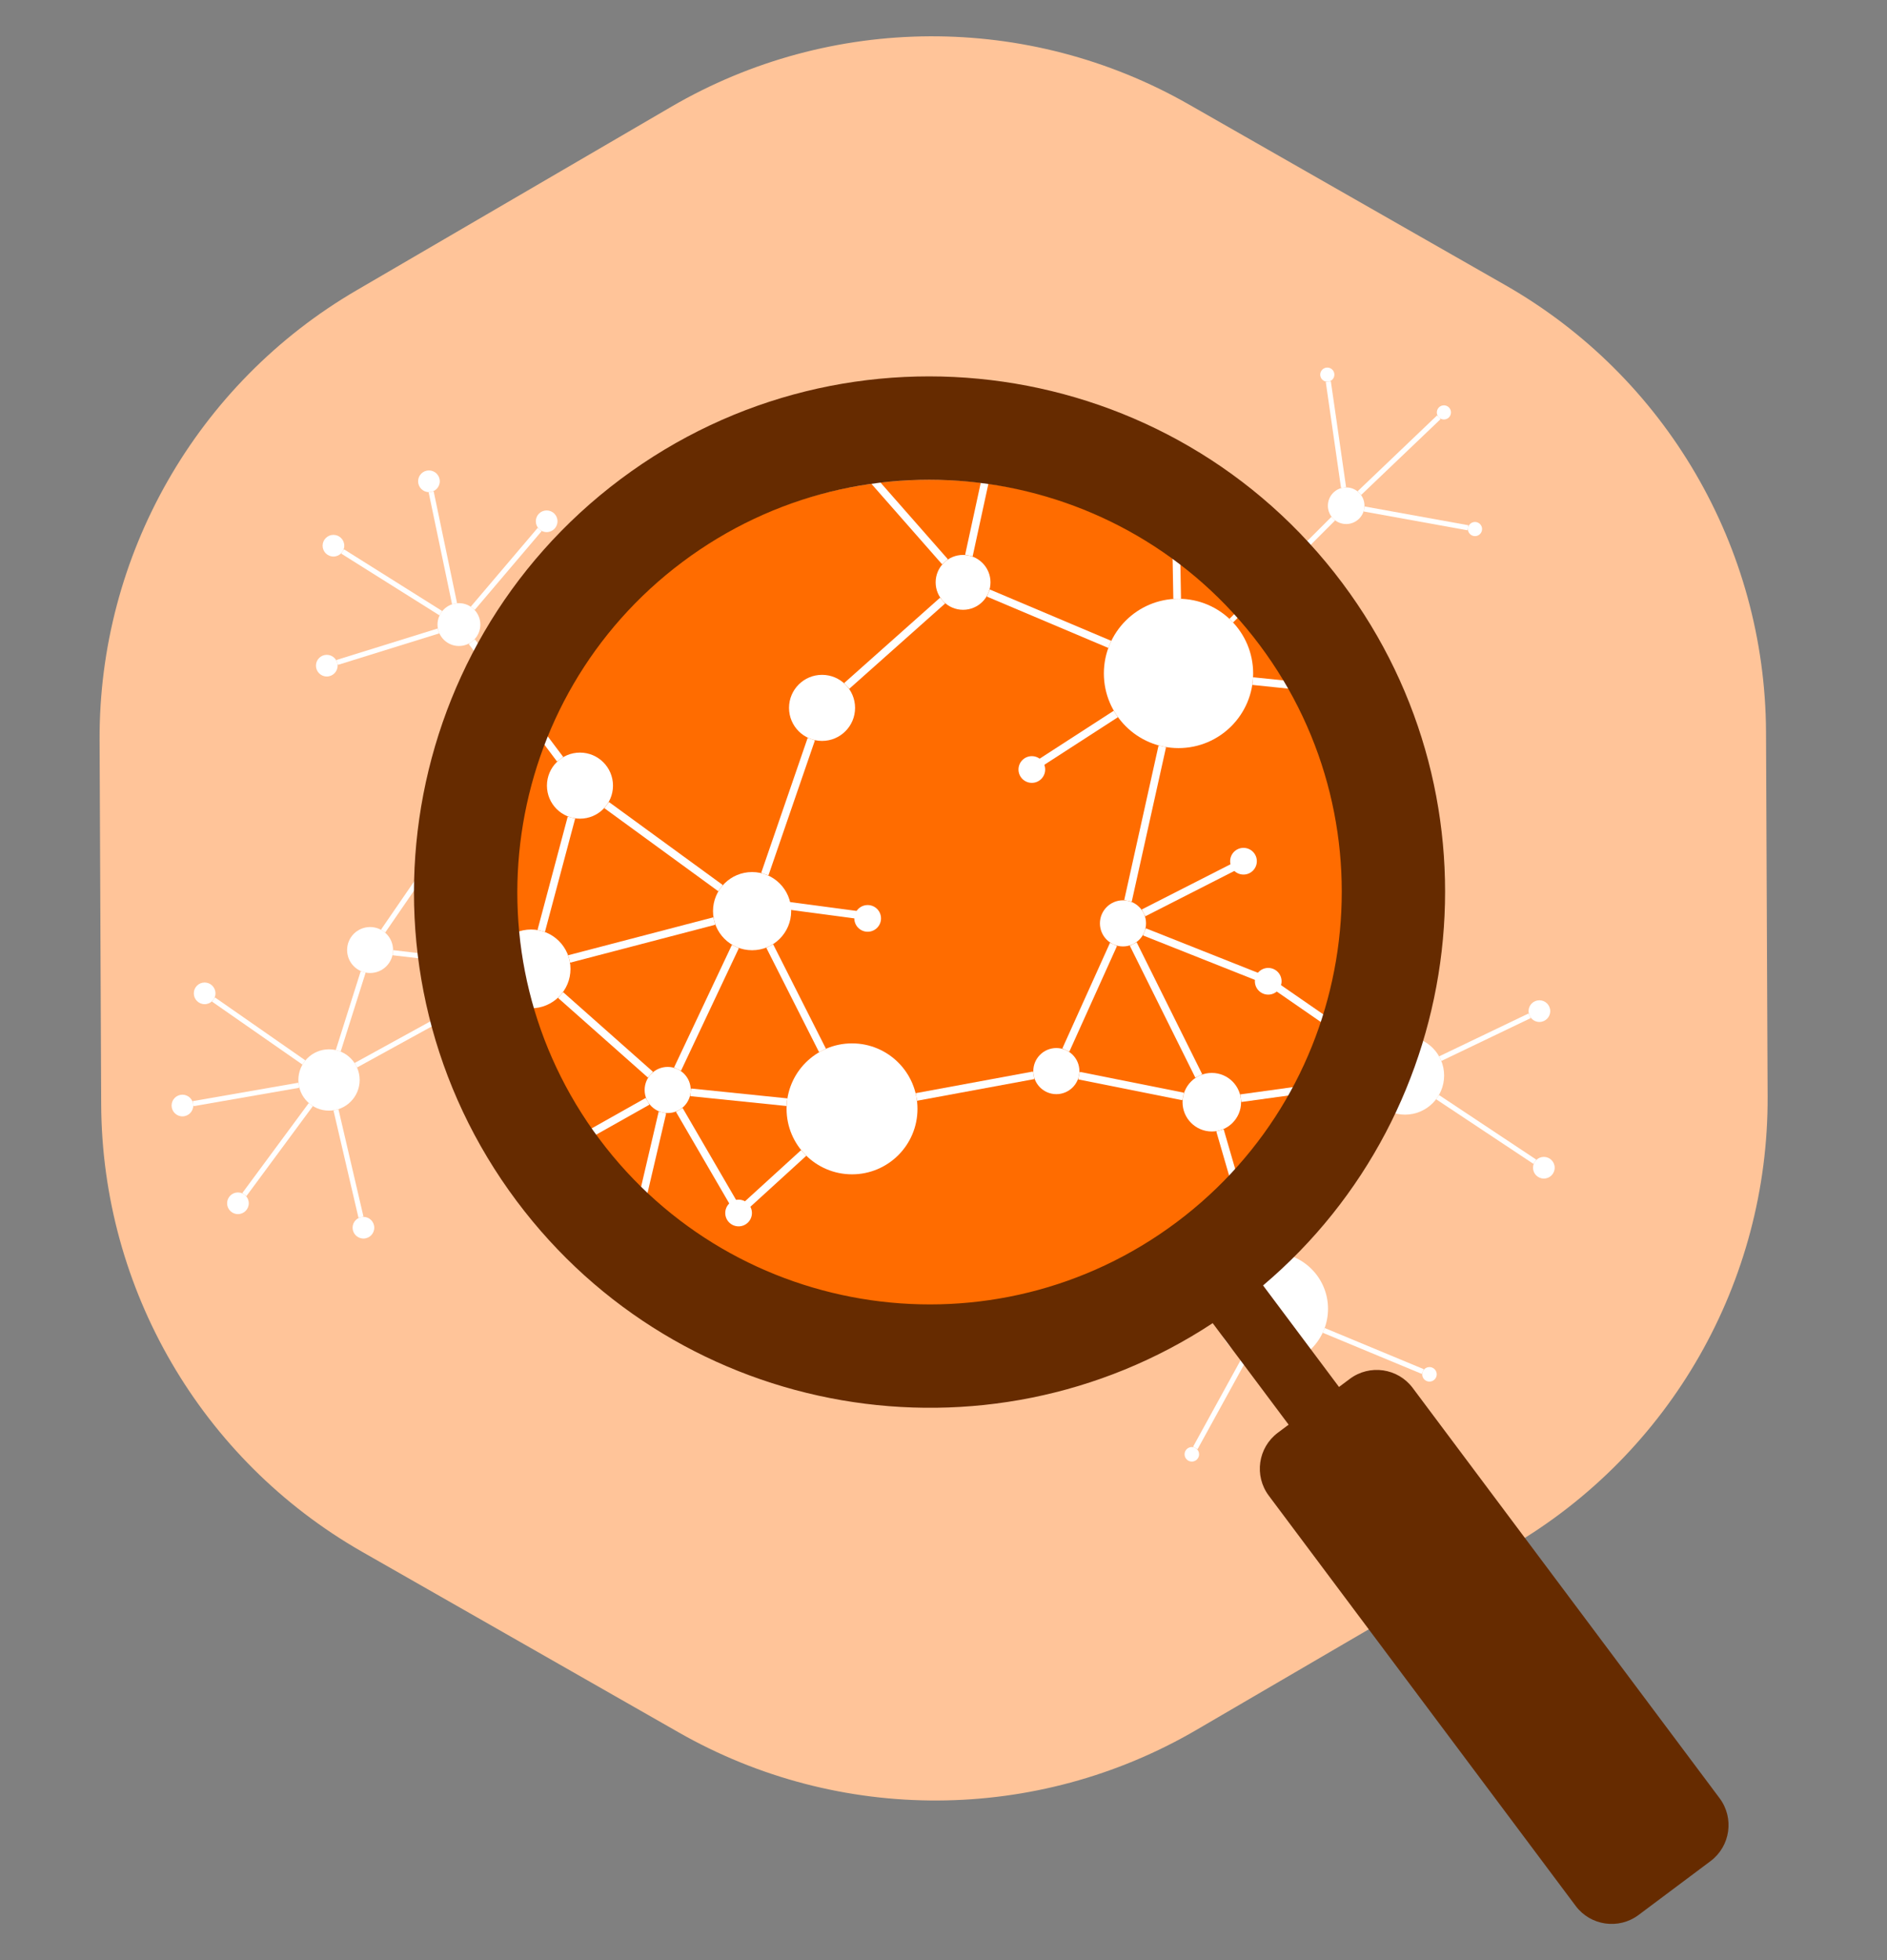
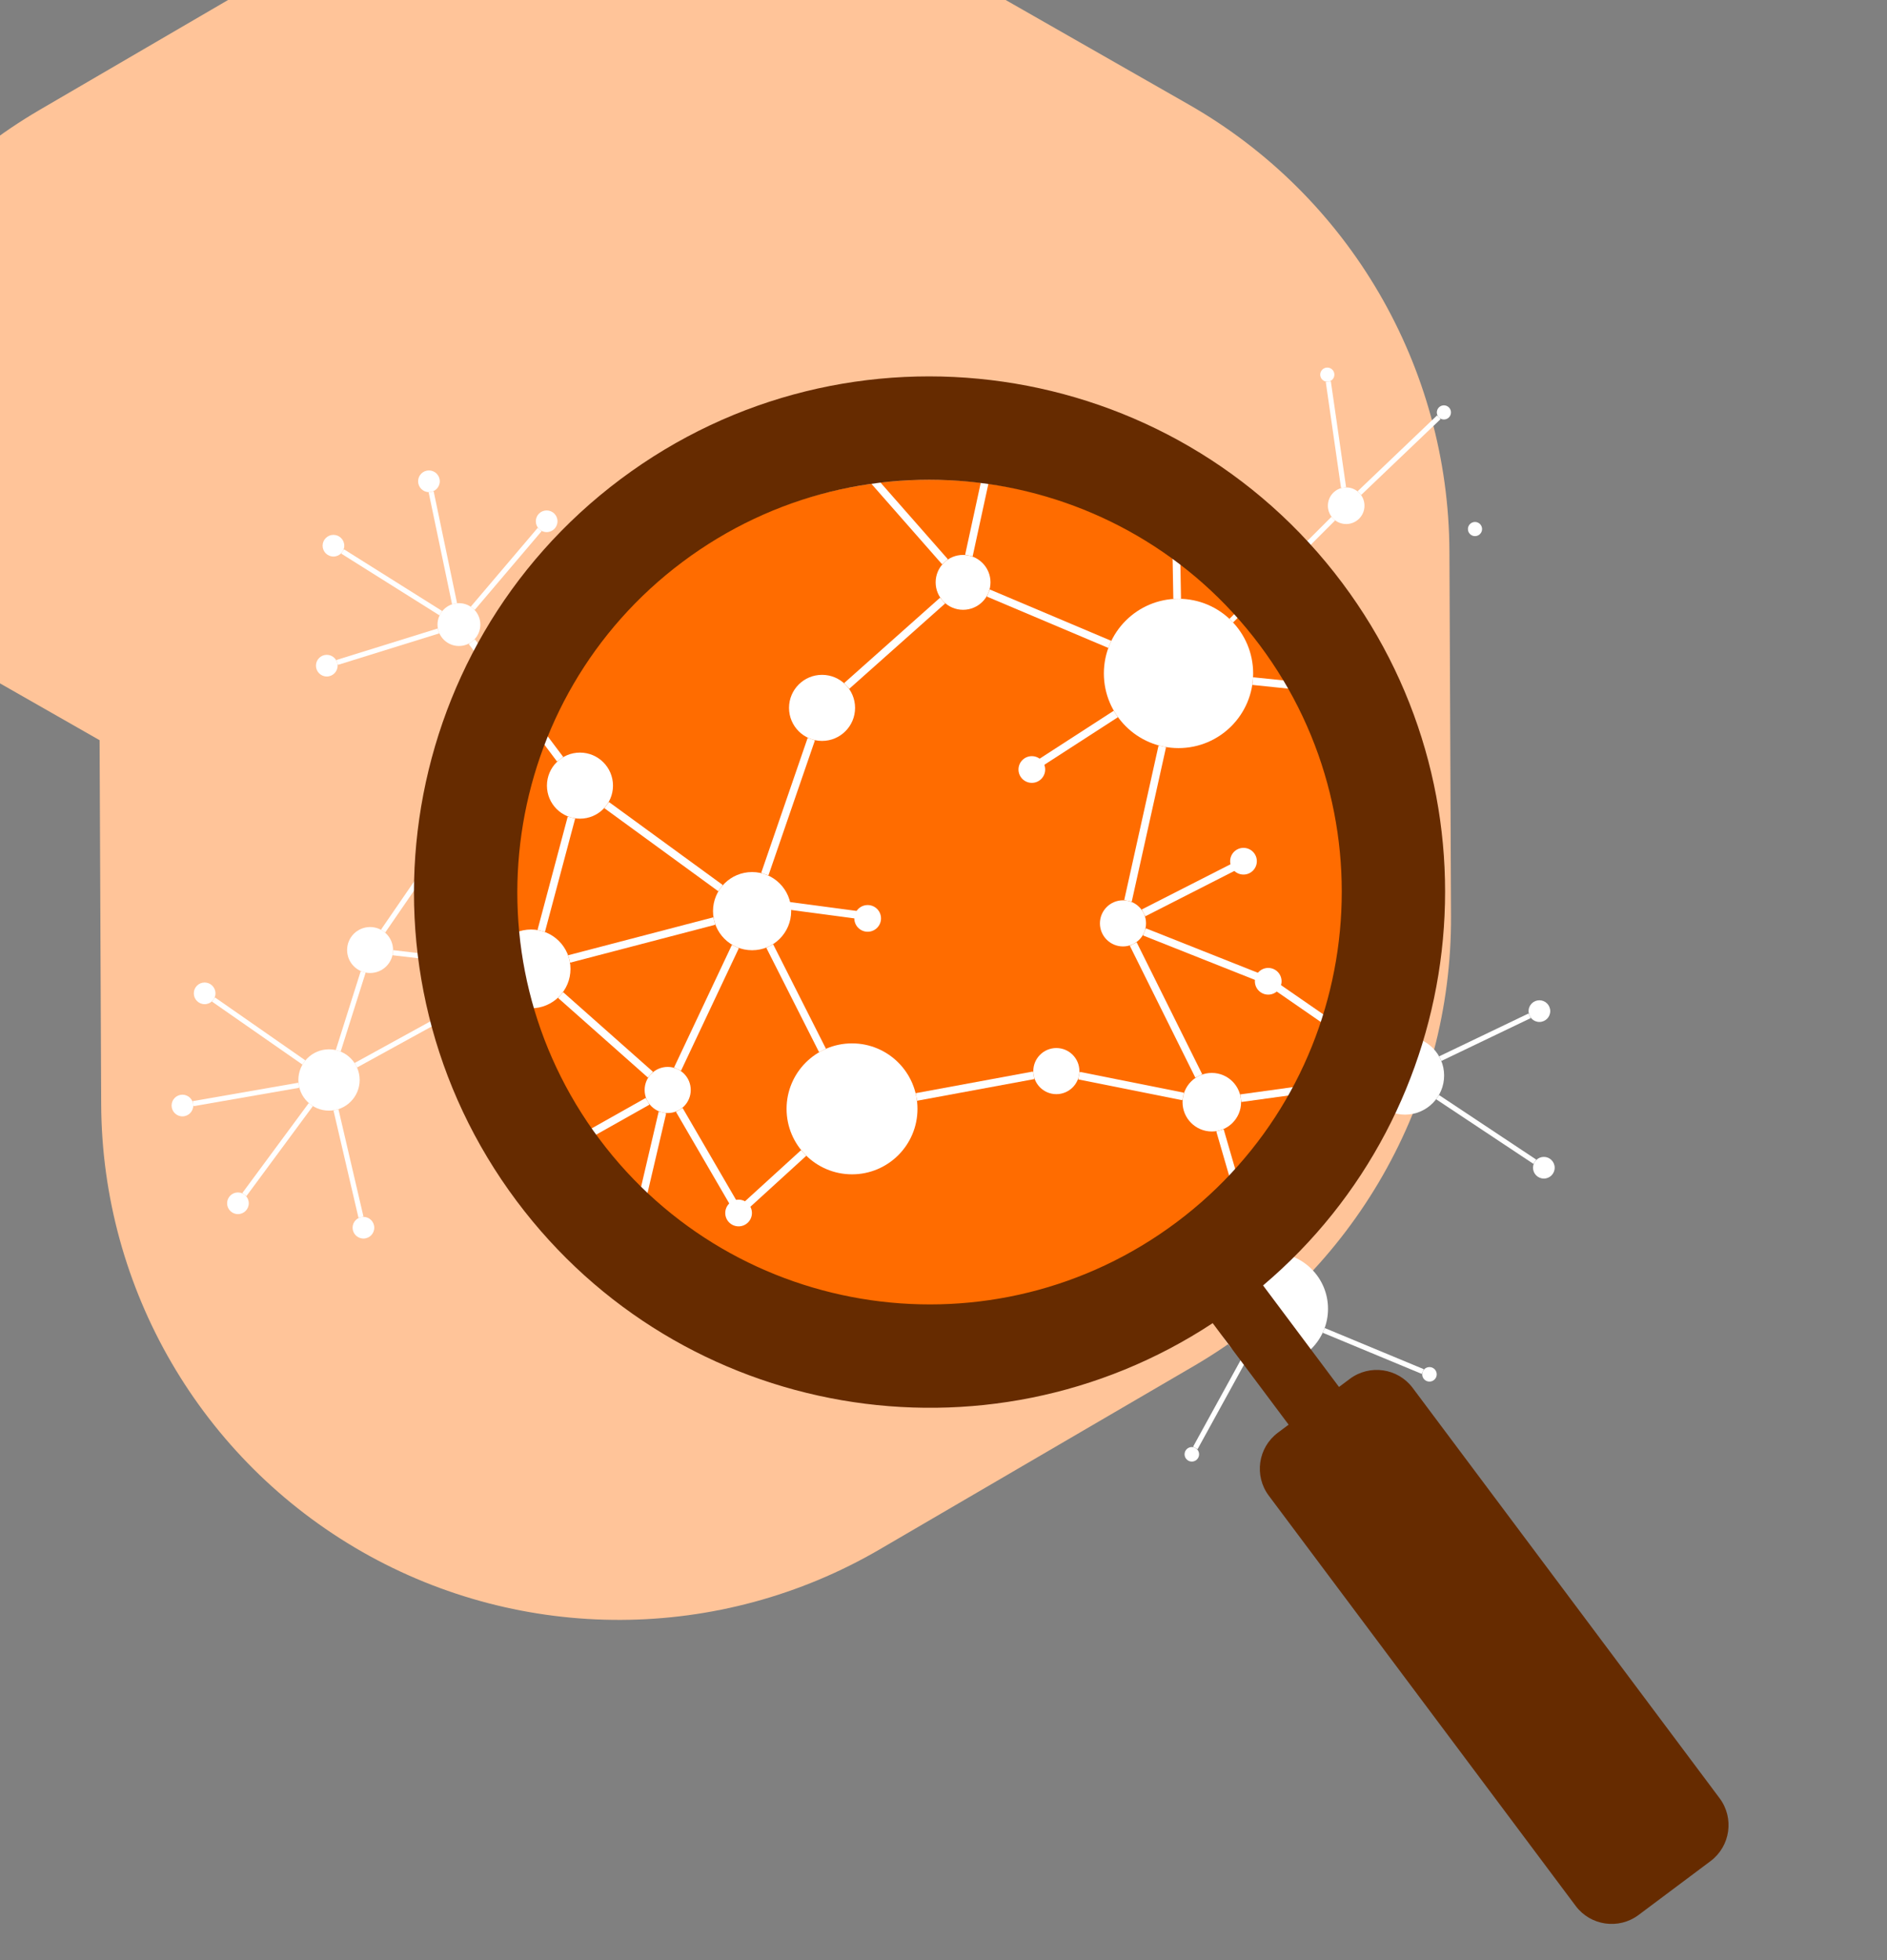
<svg xmlns="http://www.w3.org/2000/svg" id="analyse" width="65mm" height="67.504mm" viewBox="0 0 184.252 191.351">
  <rect x="0" y="0" width="184.252" height="191.351" fill="#808080" stroke="none" />
  <defs>
    <clipPath id="clippath">
      <rect x="15.669" y="34.797" width="137.219" height="114.6" fill="none" />
    </clipPath>
  </defs>
  <g id="yCon">
-     <path d="M9.724,72.255l.156,35.548c.076,18.063,9.786,34.712,25.47,43.674l30.913,17.631c15.683,8.951,34.949,8.862,50.548-.234l30.705-17.917c15.6-9.109,25.159-25.845,25.079-43.909l-.156-35.574c-.071-18.058-9.783-34.702-25.47-43.648l-30.887-17.631c-15.683-8.951-34.949-8.862-50.549,.234l-30.73,17.917c-15.605,9.104-25.165,25.842-25.079,43.908" fill="#ffc499" />
+     <path d="M9.724,72.255l.156,35.548c.076,18.063,9.786,34.712,25.47,43.674c15.683,8.951,34.949,8.862,50.548-.234l30.705-17.917c15.6-9.109,25.159-25.845,25.079-43.909l-.156-35.574c-.071-18.058-9.783-34.702-25.47-43.648l-30.887-17.631c-15.683-8.951-34.949-8.862-50.549,.234l-30.73,17.917c-15.605,9.104-25.165,25.842-25.079,43.908" fill="#ffc499" />
  </g>
  <circle cx="90.796" cy="88.171" r="41.339" fill="#ff6c00" />
  <g clip-path="url(#clippath)">
    <g image-rendering="auto" shape-rendering="auto">
      <path d="M89.479,107.082l11.453-2.116" fill="none" stroke="#fff" stroke-miterlimit="10" stroke-width=".75" />
      <path d="M80.311,102.54l-5.153-10.192" fill="none" stroke="#fff" stroke-miterlimit="10" stroke-width=".75" />
-       <path d="M76.837,107.592l-9.403-.963" fill="none" stroke="#fff" stroke-miterlimit="10" stroke-width=".75" />
      <path d="M78.472,112.549l-5.555,5.065" fill="none" stroke="#fff" stroke-miterlimit="10" stroke-width=".75" />
      <path d="M121.536,132.572l-4.82,8.77" fill="none" stroke="#fff" stroke-miterlimit="10" stroke-width=".5" />
      <path d="M126.128,132.894l3.765,9.925" fill="none" stroke="#fff" stroke-miterlimit="10" stroke-width=".5" />
      <path d="M129.251,129.867l9.671,4.018" fill="none" stroke="#fff" stroke-miterlimit="10" stroke-width=".5" />
      <path d="M119.122,110.338l3.527,12.15" fill="none" stroke="#fff" stroke-miterlimit="10" stroke-width=".75" />
      <path d="M121.157,107.202l12.255-1.69" fill="none" stroke="#fff" stroke-miterlimit="10" stroke-width=".75" />
      <path d="M105.352,104.998l10.17,2.034" fill="none" stroke="#fff" stroke-miterlimit="10" stroke-width=".75" />
      <path d="M110.653,92.151l6.401,12.882" fill="none" stroke="#fff" stroke-miterlimit="10" stroke-width=".75" />
-       <path d="M104.071,102.505l4.655-10.318" fill="none" stroke="#fff" stroke-miterlimit="10" stroke-width=".75" />
      <path d="M111.743,90.966l11.128,4.417" fill="none" stroke="#fff" stroke-miterlimit="10" stroke-width=".75" />
      <path d="M110.139,87.939l3.352-15.085" fill="none" stroke="#fff" stroke-miterlimit="10" stroke-width=".75" />
      <path d="M111.657,89.114l8.761-4.462" fill="none" stroke="#fff" stroke-miterlimit="10" stroke-width=".75" />
      <path d="M108.36,62.902l-11.856-5.011" fill="none" stroke="#fff" stroke-miterlimit="10" stroke-width=".75" />
      <path d="M94.605,54.231l2.244-10.336" fill="none" stroke="#fff" stroke-miterlimit="10" stroke-width=".75" />
      <path d="M92.27,54.837l-6.967-7.928" fill="none" stroke="#fff" stroke-miterlimit="10" stroke-width=".75" />
      <path d="M82.676,66.957l9.361-8.329" fill="none" stroke="#fff" stroke-miterlimit="10" stroke-width=".75" />
      <path d="M66.327,108.345l5.275,9.067" fill="none" stroke="#fff" stroke-miterlimit="10" stroke-width=".75" />
      <path d="M63.234,107.504l-8.285,4.665" fill="none" stroke="#fff" stroke-miterlimit="10" stroke-width=".75" />
      <path d="M64.682,108.592l-2.824,12.066" fill="none" stroke="#fff" stroke-miterlimit="10" stroke-width=".75" />
      <path d="M63.511,104.907l-8.775-7.776" fill="none" stroke="#fff" stroke-miterlimit="10" stroke-width=".75" />
      <path d="M71.807,92.394l-5.651,11.971" fill="none" stroke="#fff" stroke-miterlimit="10" stroke-width=".75" />
      <path d="M69.744,89.908l-14.165,3.701" fill="none" stroke="#fff" stroke-miterlimit="10" stroke-width=".75" />
      <path d="M70.352,86.695l-11.117-8.105" fill="none" stroke="#fff" stroke-miterlimit="10" stroke-width=".75" />
      <path d="M74.678,85.335l4.539-13.185" fill="none" stroke="#fff" stroke-miterlimit="10" stroke-width=".75" />
      <path d="M76.596,88.365l7.405,.984" fill="none" stroke="#fff" stroke-miterlimit="10" stroke-width=".75" />
      <path d="M140.371,107.101l9.493,6.303" fill="none" stroke="#fff" stroke-miterlimit="10" stroke-width=".5" />
      <path d="M140.633,103.341l8.724-4.182" fill="none" stroke="#fff" stroke-miterlimit="10" stroke-width=".5" />
      <path d="M134.052,102.821l-9.326-6.445" fill="none" stroke="#fff" stroke-miterlimit="10" stroke-width=".75" />
      <path d="M54.692,74.113l-8.624-11.473" fill="none" stroke="#fff" stroke-miterlimit="10" stroke-width=".75" />
      <path d="M52.849,90.866l2.949-11.06" fill="none" stroke="#fff" stroke-miterlimit="10" stroke-width=".75" />
      <path d="M44.382,58.921l-2.282-10.904" fill="none" stroke="#fff" stroke-miterlimit="10" stroke-width=".5" />
      <path d="M42.814,61.589l-9.895,3.077" fill="none" stroke="#fff" stroke-miterlimit="10" stroke-width=".5" />
      <path d="M46.165,59.374l6.527-7.683" fill="none" stroke="#fff" stroke-miterlimit="10" stroke-width=".5" />
      <path d="M43.04,59.856l-9.585-6.023" fill="none" stroke="#fff" stroke-miterlimit="10" stroke-width=".5" />
      <path d="M35.46,94.878l-2.433,7.693" fill="none" stroke="#fff" stroke-miterlimit="10" stroke-width=".5" />
      <path d="M48.04,94.134l-9.675-1.134" fill="none" stroke="#fff" stroke-miterlimit="10" stroke-width=".5" />
      <path d="M37.408,90.889l4.093-5.953" fill="none" stroke="#fff" stroke-miterlimit="10" stroke-width=".5" />
      <path d="M108.953,69.696l-7.413,4.793" fill="none" stroke="#fff" stroke-miterlimit="10" stroke-width=".75" />
      <path d="M114.942,58.453l-.175-9.763" fill="none" stroke="#fff" stroke-miterlimit="10" stroke-width=".75" />
      <path d="M120.226,60.586l9.956-9.956" fill="none" stroke="#fff" stroke-miterlimit="10" stroke-width=".5" />
      <path d="M122.322,66.486l9.589,.988" fill="none" stroke="#fff" stroke-miterlimit="10" stroke-width=".75" />
      <path d="M132.738,48.133l7.75-7.397" fill="none" stroke="#fff" stroke-miterlimit="10" stroke-width=".5" />
      <path d="M131.19,47.598l-1.49-10.343" fill="none" stroke="#fff" stroke-miterlimit="10" stroke-width=".5" />
-       <path d="M133.203,49.685l10.14,1.836" fill="none" stroke="#fff" stroke-miterlimit="10" stroke-width=".5" />
      <path d="M48.489,96.433l-13.741,7.55" fill="none" stroke="#fff" stroke-miterlimit="10" stroke-width=".5" />
      <path d="M49.243,91.763l-6.423-6.923" fill="none" stroke="#fff" stroke-miterlimit="10" stroke-width=".5" />
      <path d="M29.176,105.938l-10.321,1.798" fill="none" stroke="#fff" stroke-miterlimit="10" stroke-width=".5" />
      <path d="M30.346,107.831l-6.484,8.777" fill="none" stroke="#fff" stroke-miterlimit="10" stroke-width=".5" />
      <path d="M32.804,108.339l2.442,10.476" fill="none" stroke="#fff" stroke-miterlimit="10" stroke-width=".5" />
      <path d="M29.669,103.714l-8.82-6.142" fill="none" stroke="#fff" stroke-miterlimit="10" stroke-width=".5" />
      <circle cx="83.194" cy="108.243" r="6.391" fill="#fff" />
      <circle cx="124.181" cy="127.761" r="5.491" fill="#fff" />
      <circle cx="118.325" cy="107.593" r="2.858" fill="#fff" />
      <circle cx="103.145" cy="104.557" r="2.251" fill="#fff" />
      <circle cx="109.651" cy="90.136" r="2.251" fill="#fff" />
      <circle cx="94.037" cy="56.848" r="2.678" fill="#fff" />
      <circle cx="65.195" cy="106.4" r="2.251" fill="#fff" />
      <circle cx="73.436" cy="88.943" r="3.816" fill="#fff" />
      <circle cx="137.192" cy="104.991" r="3.816" fill="#fff" />
      <circle cx="80.267" cy="69.101" r="3.225" fill="#fff" />
      <circle cx="56.629" cy="76.691" r="3.225" fill="#fff" />
      <circle cx="44.811" cy="60.969" r="2.091" fill="#fff" />
      <circle cx="36.136" cy="92.738" r="2.244" fill="#fff" />
      <circle cx="115.073" cy="65.739" r="7.288" fill="#fff" />
      <circle cx="131.445" cy="49.367" r="1.787" fill="#fff" />
      <circle cx="51.859" cy="94.581" r="3.845" fill="#fff" />
      <circle cx="32.125" cy="105.424" r="2.993" fill="#fff" />
      <circle cx="150.312" cy="98.702" r="1.058" fill="#fff" />
      <circle cx="150.746" cy="113.99" r="1.058" fill="#fff" />
      <circle cx="123.833" cy="95.789" r="1.303" fill="#fff" />
      <circle cx="121.418" cy="84.069" r="1.303" fill="#fff" />
      <circle cx="114.747" cy="47.632" r="1.058" fill="#fff" />
      <circle cx="100.751" cy="75.117" r="1.303" fill="#fff" />
      <circle cx="84.722" cy="89.651" r="1.303" fill="#fff" />
-       <circle cx="97.073" cy="42.861" r="1.058" fill="#fff" />
      <circle cx="84.604" cy="46.114" r="1.058" fill="#fff" />
      <circle cx="132.963" cy="67.583" r="1.058" fill="#fff" />
      <circle cx="140.987" cy="40.259" r=".691" fill="#fff" />
      <circle cx="129.602" cy="36.572" r=".691" fill="#fff" />
      <circle cx="144.023" cy="51.644" r=".691" fill="#fff" />
      <circle cx="130.144" cy="143.483" r=".709" fill="#fff" />
      <circle cx="139.577" cy="134.158" r=".709" fill="#fff" />
      <circle cx="116.374" cy="141.965" r=".709" fill="#fff" />
      <circle cx="72.118" cy="118.41" r="1.303" fill="#fff" />
      <circle cx="54.027" cy="112.689" r="1.058" fill="#fff" />
      <circle cx="61.617" cy="121.689" r="1.058" fill="#fff" />
      <circle cx="23.233" cy="117.46" r="1.058" fill="#fff" />
      <circle cx="17.812" cy="107.918" r="1.058" fill="#fff" />
      <circle cx="35.486" cy="119.845" r="1.058" fill="#fff" />
      <circle cx="19.981" cy="96.967" r="1.058" fill="#fff" />
      <circle cx="42.1" cy="84.064" r="1.058" fill="#fff" />
      <circle cx="41.883" cy="46.981" r="1.058" fill="#fff" />
      <circle cx="32.558" cy="53.27" r="1.058" fill="#fff" />
      <circle cx="31.908" cy="64.98" r="1.058" fill="#fff" />
      <circle cx="53.377" cy="50.885" r="1.058" fill="#fff" />
    </g>
  </g>
  <path d="M167.906,175.535l-29.966-40.049c-1.451-1.939-4.203-2.335-6.142-.884l-1.054,.789-7.415-9.91c20.153-17.063,23.775-47.138,7.745-68.561-16.647-22.249-48.226-26.796-70.475-10.149-22.249,16.647-26.796,48.226-10.149,70.475,16.03,21.423,45.903,26.435,67.96,11.915l7.415,9.91-1.054,.788c-1.939,1.451-2.335,4.203-.884,6.142l29.966,40.048c1.451,1.939,4.203,2.335,6.142,.884l7.026-5.257c1.939-1.451,2.335-4.203,.884-6.142Zm-53.026-56.221c-17.789,13.311-43.038,9.675-56.349-8.115-13.31-17.789-9.675-43.038,8.115-56.349,17.789-13.31,43.038-9.674,56.349,8.115,13.311,17.79,9.674,43.038-8.115,56.349Z" fill="#662b00" />
</svg>